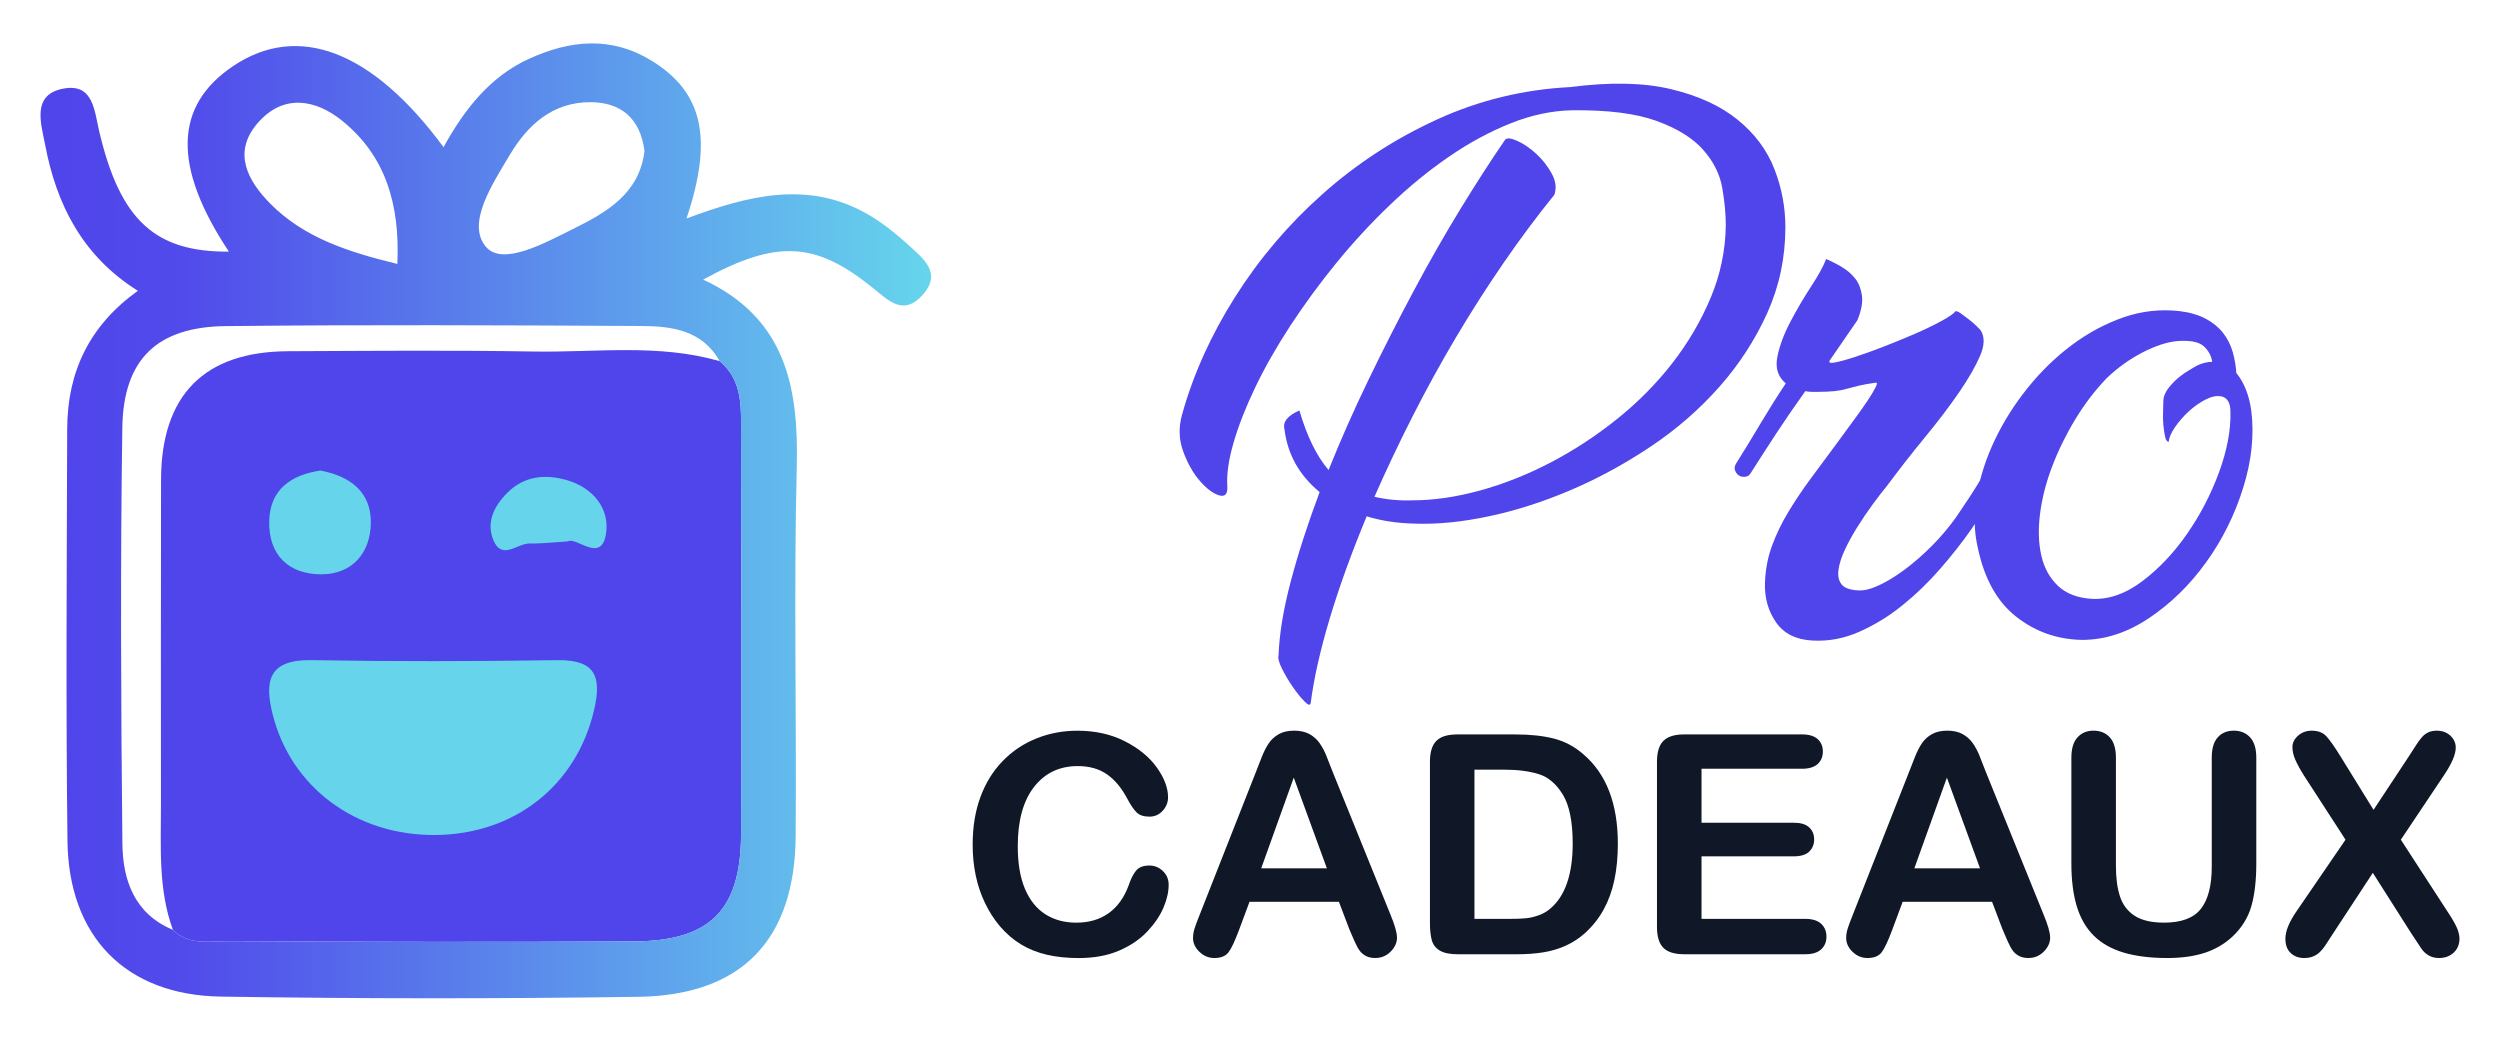
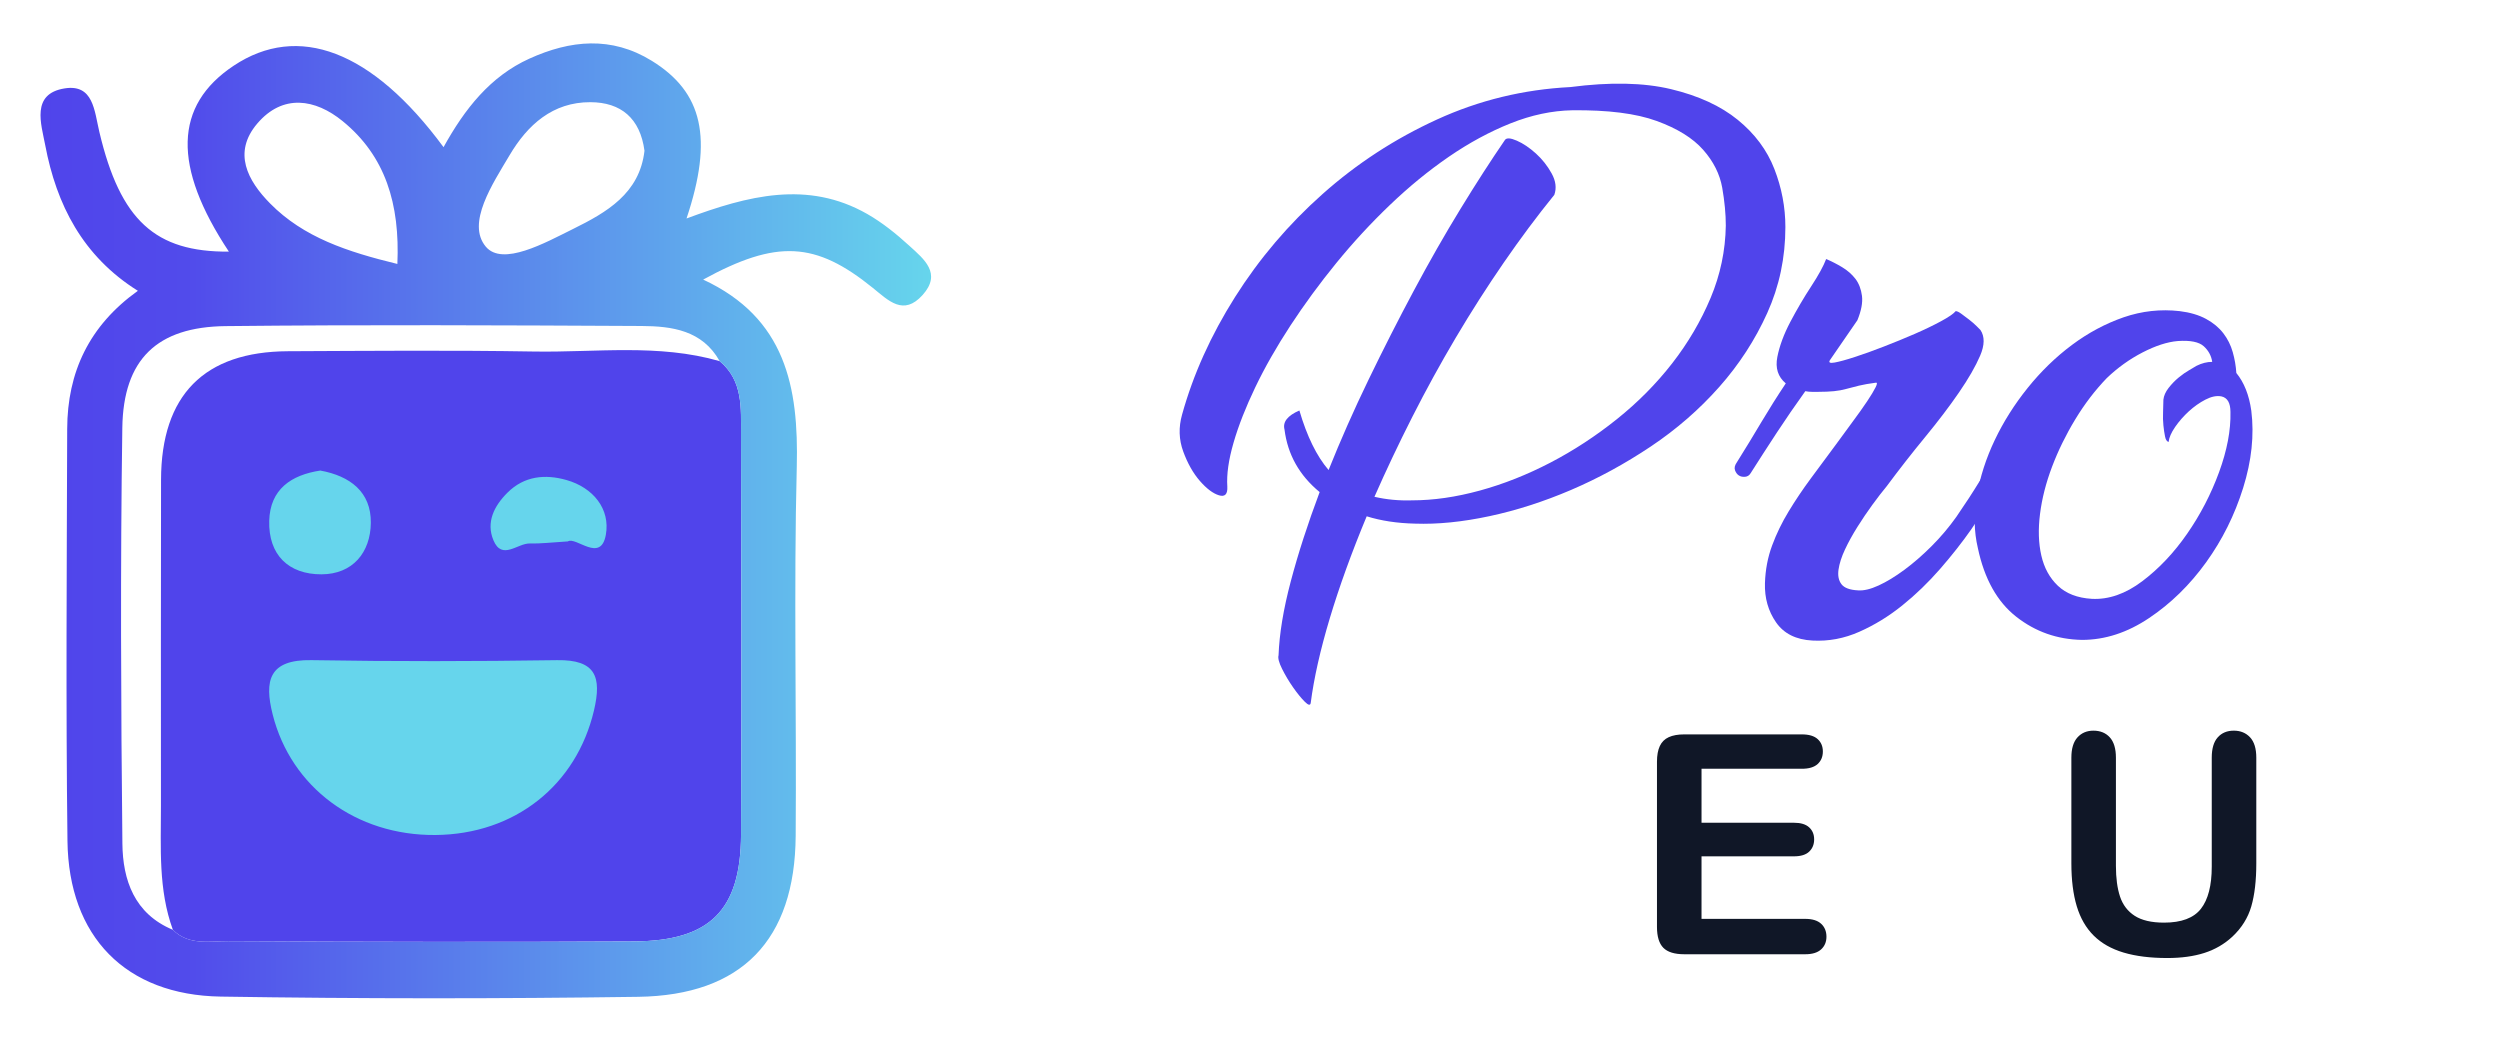
<svg xmlns="http://www.w3.org/2000/svg" version="1.1" id="Calque_1" x="0px" y="0px" width="144px" height="60px" viewBox="0 0 144 60" enable-background="new 0 0 144 60" xml:space="preserve">
  <g>
    <g>
      <g>
        <path fill="#5044EB" d="M86.681,8.067c0.091-0.137,0.32-0.125,0.687,0.035c0.365,0.16,0.731,0.406,1.098,0.737     c0.365,0.331,0.669,0.714,0.908,1.149c0.24,0.434,0.292,0.846,0.155,1.234c-0.984,1.213-1.956,2.516-2.916,3.91     c-0.961,1.396-1.882,2.836-2.762,4.322c-0.881,1.488-1.715,3.008-2.504,4.563c-0.789,1.556-1.515,3.088-2.179,4.598     c0.686,0.16,1.407,0.229,2.162,0.205c1.234,0,2.538-0.188,3.91-0.564s2.727-0.914,4.065-1.61c1.337-0.696,2.612-1.53,3.824-2.5     s2.275-2.044,3.19-3.22c0.914-1.176,1.651-2.432,2.213-3.768c0.56-1.336,0.851-2.723,0.874-4.162     c0-0.662-0.068-1.387-0.205-2.175c-0.138-0.788-0.504-1.519-1.098-2.191c-0.596-0.675-1.487-1.228-2.676-1.661     c-1.19-0.435-2.813-0.64-4.872-0.617c-1.165,0.023-2.349,0.274-3.55,0.754c-1.2,0.48-2.384,1.121-3.551,1.922     c-1.166,0.801-2.298,1.727-3.396,2.779c-1.099,1.051-2.127,2.166-3.088,3.344c-0.96,1.178-1.841,2.379-2.642,3.602     c-0.8,1.225-1.475,2.408-2.023,3.551c-0.549,1.145-0.967,2.207-1.252,3.19c-0.286,0.983-0.407,1.829-0.36,2.538     c0.022,0.436-0.138,0.602-0.48,0.498s-0.709-0.378-1.098-0.824c-0.389-0.445-0.709-1.012-0.961-1.697     c-0.252-0.687-0.274-1.395-0.068-2.127c0.641-2.31,1.658-4.568,3.053-6.775c1.395-2.206,3.076-4.185,5.043-5.934     c1.967-1.75,4.162-3.18,6.586-4.289c2.425-1.109,4.986-1.732,7.685-1.869c2.286-0.297,4.22-0.258,5.797,0.12     c1.579,0.378,2.859,0.966,3.843,1.767s1.687,1.744,2.109,2.83s0.635,2.201,0.635,3.345c0,1.761-0.349,3.413-1.046,4.957     c-0.698,1.544-1.618,2.962-2.762,4.253c-1.145,1.293-2.458,2.437-3.945,3.432c-1.487,0.994-3.019,1.829-4.597,2.504     c-1.578,0.674-3.145,1.178-4.699,1.509c-1.556,0.332-2.984,0.476-4.288,0.429c-1.029-0.023-1.955-0.164-2.779-0.422     c-0.869,2.088-1.577,4.047-2.127,5.877c-0.548,1.829-0.914,3.453-1.097,4.871c-0.023,0.16-0.138,0.138-0.343-0.068     c-0.207-0.206-0.429-0.48-0.67-0.823c-0.24-0.343-0.451-0.698-0.634-1.063c-0.184-0.366-0.252-0.629-0.206-0.789     c0.045-1.234,0.279-2.653,0.703-4.254c0.423-1.601,0.978-3.316,1.664-5.146c-1.167-0.96-1.842-2.16-2.024-3.602     c-0.114-0.434,0.172-0.801,0.857-1.098c0.435,1.486,0.995,2.631,1.682,3.43c0.686-1.715,1.451-3.447,2.298-5.196     c0.846-1.749,1.715-3.458,2.607-5.128c0.892-1.67,1.789-3.242,2.692-4.717C85.028,10.555,85.881,9.233,86.681,8.067z" />
        <path fill="#5044EB" d="M113.55,30.482c-0.525,0.75-1.125,1.513-1.8,2.288c-0.676,0.775-1.4,1.475-2.176,2.1     c-0.774,0.625-1.6,1.131-2.475,1.519c-0.875,0.389-1.775,0.557-2.7,0.507c-0.95-0.05-1.649-0.399-2.1-1.051     c-0.45-0.649-0.663-1.399-0.638-2.25c0.024-0.774,0.162-1.5,0.413-2.175c0.249-0.675,0.568-1.331,0.956-1.969     c0.387-0.638,0.812-1.269,1.274-1.894s0.943-1.275,1.444-1.95c0.324-0.45,0.649-0.894,0.975-1.331     c0.324-0.438,0.6-0.824,0.825-1.162c0.225-0.338,0.387-0.605,0.487-0.807c0.1-0.199,0.1-0.287,0-0.262     c-0.375,0.05-0.693,0.105-0.956,0.168s-0.506,0.125-0.731,0.188c-0.225,0.063-0.463,0.107-0.712,0.131     c-0.251,0.025-0.551,0.038-0.9,0.038c-0.125,0-0.25,0-0.375,0s-0.25-0.013-0.375-0.038c-0.575,0.801-1.125,1.601-1.65,2.4     c-0.524,0.801-1.025,1.575-1.5,2.325c-0.074,0.125-0.182,0.194-0.318,0.206c-0.138,0.013-0.257-0.012-0.356-0.075     c-0.1-0.062-0.175-0.162-0.225-0.3c-0.051-0.137-0.013-0.293,0.112-0.469c0.5-0.8,0.969-1.568,1.406-2.307     c0.438-0.736,0.906-1.48,1.406-2.23c-0.45-0.375-0.613-0.881-0.487-1.52c0.125-0.637,0.375-1.313,0.75-2.024     s0.774-1.394,1.2-2.044c0.425-0.649,0.712-1.175,0.862-1.574c0.3,0.125,0.605,0.281,0.919,0.469     c0.312,0.188,0.567,0.412,0.769,0.674c0.199,0.264,0.324,0.588,0.375,0.976c0.05,0.388-0.038,0.856-0.263,1.406l-1.575,2.288     c-0.1,0.149-0.013,0.199,0.263,0.149c0.274-0.05,0.662-0.155,1.162-0.319c0.5-0.162,1.056-0.361,1.669-0.6     c0.612-0.237,1.206-0.48,1.781-0.73s1.081-0.494,1.519-0.732c0.438-0.236,0.719-0.431,0.844-0.58c0.075,0,0.182,0.05,0.319,0.149     c0.137,0.101,0.287,0.212,0.449,0.337c0.163,0.126,0.307,0.25,0.432,0.375c0.125,0.126,0.2,0.201,0.225,0.226     c0.25,0.375,0.244,0.868-0.019,1.481s-0.669,1.318-1.219,2.119c-0.55,0.8-1.2,1.656-1.95,2.568s-1.487,1.855-2.212,2.831     c-0.25,0.3-0.525,0.656-0.825,1.068c-0.3,0.413-0.588,0.838-0.862,1.275c-0.275,0.438-0.513,0.868-0.713,1.294     c-0.2,0.425-0.325,0.813-0.375,1.162s0.006,0.631,0.169,0.844c0.162,0.213,0.481,0.332,0.956,0.355     c0.325,0.025,0.719-0.068,1.182-0.281c0.462-0.211,0.956-0.512,1.481-0.899c0.524-0.388,1.05-0.844,1.574-1.368     c0.525-0.525,1-1.088,1.426-1.688c0.499-0.725,0.956-1.426,1.368-2.101c0.413-0.675,0.756-1.262,1.031-1.763     c0.1-0.125,0.219-0.193,0.356-0.206c0.137-0.013,0.263,0.019,0.375,0.094s0.188,0.175,0.225,0.3     c0.038,0.126,0.006,0.275-0.094,0.45c-0.425,0.65-0.824,1.313-1.199,1.987C114.375,29.208,113.975,29.858,113.55,30.482z" />
        <path fill="#5044EB" d="M125.55,17.921c0.6,0.074,1.106,0.225,1.519,0.449s0.743,0.5,0.994,0.825     c0.249,0.325,0.431,0.688,0.543,1.087c0.113,0.4,0.182,0.801,0.207,1.201c0.449,0.549,0.736,1.274,0.862,2.174     c0.175,1.4,0.019,2.882-0.469,4.444s-1.2,2.994-2.138,4.294s-2.031,2.369-3.281,3.205c-1.25,0.839-2.538,1.258-3.862,1.258     c-1.425-0.025-2.688-0.47-3.787-1.332c-1.101-0.863-1.838-2.182-2.213-3.956c-0.225-0.95-0.244-1.962-0.057-3.038     c0.188-1.074,0.531-2.137,1.031-3.188c0.5-1.049,1.131-2.049,1.895-3c0.762-0.949,1.612-1.774,2.55-2.475     c0.938-0.699,1.931-1.23,2.98-1.594C123.375,17.915,124.449,17.796,125.55,17.921z M124.912,25.458     c-0.101-0.025-0.169-0.132-0.206-0.319c-0.038-0.188-0.069-0.399-0.094-0.638c-0.025-0.236-0.032-0.492-0.019-0.768     c0.012-0.275,0.019-0.513,0.019-0.713c0.024-0.225,0.125-0.45,0.3-0.676c0.175-0.225,0.368-0.424,0.581-0.6     c0.212-0.174,0.419-0.318,0.619-0.432c0.199-0.111,0.337-0.193,0.412-0.243c0.3-0.149,0.601-0.226,0.9-0.226     c-0.051-0.35-0.213-0.649-0.487-0.899c-0.275-0.249-0.775-0.351-1.5-0.3c-0.601,0.051-1.275,0.269-2.025,0.656     s-1.438,0.881-2.063,1.48c-0.675,0.701-1.281,1.494-1.818,2.382c-0.538,0.888-0.981,1.794-1.331,2.719     c-0.351,0.925-0.582,1.831-0.694,2.719s-0.088,1.688,0.075,2.399c0.162,0.713,0.481,1.294,0.956,1.744     c0.475,0.449,1.125,0.7,1.95,0.75c0.975,0.051,1.943-0.287,2.906-1.013c0.962-0.725,1.824-1.637,2.587-2.737     c0.763-1.1,1.375-2.281,1.838-3.544c0.462-1.262,0.681-2.419,0.656-3.468c0-0.525-0.175-0.826-0.525-0.9     c-0.275-0.051-0.581,0.013-0.918,0.188c-0.338,0.175-0.656,0.4-0.957,0.675c-0.3,0.275-0.563,0.575-0.787,0.899     C125.063,24.921,124.937,25.208,124.912,25.458z" />
      </g>
      <g>
        <g>
-           <path fill="#101727" d="M67.315,50.967c0,0.403-0.1,0.84-0.298,1.31c-0.199,0.469-0.512,0.93-0.938,1.382      c-0.427,0.452-0.971,0.819-1.633,1.102s-1.434,0.423-2.315,0.423c-0.668,0-1.275-0.063-1.822-0.189      c-0.548-0.127-1.044-0.324-1.49-0.592c-0.446-0.269-0.856-0.621-1.231-1.059c-0.334-0.397-0.619-0.842-0.854-1.335      c-0.236-0.492-0.414-1.018-0.531-1.576c-0.118-0.559-0.178-1.151-0.178-1.779c0-1.02,0.148-1.933,0.445-2.738      c0.296-0.807,0.721-1.496,1.274-2.069c0.553-0.573,1.2-1.009,1.943-1.309s1.534-0.449,2.376-0.449      c1.024,0,1.938,0.204,2.738,0.613c0.8,0.409,1.413,0.914,1.84,1.516c0.426,0.603,0.639,1.171,0.639,1.706      c0,0.294-0.104,0.554-0.311,0.778s-0.458,0.337-0.752,0.337c-0.328,0-0.574-0.078-0.738-0.233      c-0.164-0.156-0.347-0.424-0.549-0.804c-0.334-0.628-0.727-1.097-1.179-1.408c-0.452-0.311-1.01-0.467-1.672-0.467      c-1.054,0-1.894,0.4-2.518,1.201c-0.625,0.801-0.938,1.938-0.938,3.412c0,0.985,0.138,1.805,0.414,2.458      c0.277,0.653,0.668,1.142,1.175,1.464c0.507,0.323,1.101,0.484,1.78,0.484c0.737,0,1.36-0.184,1.87-0.549      c0.51-0.366,0.894-0.903,1.153-1.611c0.109-0.334,0.244-0.606,0.406-0.816c0.161-0.21,0.42-0.315,0.777-0.315      c0.305,0,0.566,0.106,0.786,0.32C67.206,50.386,67.315,50.65,67.315,50.967z" />
-           <path fill="#101727" d="M77.725,53.533l-0.604-1.59h-5.149l-0.604,1.624c-0.236,0.634-0.438,1.062-0.604,1.283      s-0.44,0.332-0.82,0.332c-0.323,0-0.608-0.118-0.855-0.354c-0.248-0.235-0.371-0.503-0.371-0.803      c0-0.173,0.028-0.352,0.086-0.536c0.058-0.184,0.152-0.44,0.285-0.769l3.239-8.224c0.092-0.236,0.203-0.52,0.333-0.851      c0.129-0.331,0.268-0.606,0.414-0.825c0.147-0.219,0.34-0.396,0.579-0.531c0.239-0.136,0.534-0.203,0.886-0.203      c0.356,0,0.654,0.067,0.894,0.203c0.239,0.135,0.432,0.31,0.579,0.522c0.146,0.213,0.271,0.442,0.371,0.687      c0.101,0.245,0.229,0.572,0.385,0.98l3.309,8.172c0.259,0.622,0.389,1.074,0.389,1.356c0,0.294-0.123,0.563-0.367,0.808      c-0.245,0.245-0.54,0.367-0.886,0.367c-0.201,0-0.374-0.036-0.519-0.107c-0.144-0.072-0.265-0.17-0.362-0.294      s-0.203-0.314-0.315-0.57S77.805,53.729,77.725,53.533z M72.645,50.017h3.784l-1.909-5.226L72.645,50.017z" />
-           <path fill="#101727" d="M83.936,42.303h3.343c0.87,0,1.615,0.081,2.237,0.242s1.187,0.463,1.693,0.907      c1.319,1.128,1.979,2.845,1.979,5.148c0,0.76-0.066,1.454-0.199,2.081c-0.132,0.628-0.337,1.194-0.613,1.698      s-0.63,0.954-1.063,1.352c-0.34,0.306-0.711,0.55-1.114,0.734s-0.836,0.313-1.3,0.389s-0.986,0.112-1.568,0.112h-3.343      c-0.467,0-0.817-0.07-1.054-0.212c-0.236-0.141-0.391-0.34-0.462-0.596c-0.072-0.256-0.108-0.589-0.108-0.998v-9.286      c0-0.553,0.124-0.953,0.371-1.201C82.982,42.427,83.383,42.303,83.936,42.303z M84.929,44.333v8.595h1.944      c0.426,0,0.76-0.011,1.002-0.034c0.241-0.022,0.492-0.081,0.751-0.173c0.26-0.092,0.484-0.222,0.674-0.389      c0.858-0.726,1.287-1.976,1.287-3.749c0-1.25-0.188-2.186-0.565-2.808s-0.843-1.018-1.396-1.188s-1.221-0.255-2.004-0.255      H84.929z" />
          <path fill="#101727" d="M103.786,44.281h-5.778v3.109h5.321c0.392,0,0.684,0.088,0.876,0.264c0.193,0.176,0.29,0.407,0.29,0.695      s-0.096,0.522-0.285,0.704c-0.19,0.182-0.484,0.272-0.881,0.272h-5.321v3.602h5.978c0.403,0,0.707,0.094,0.911,0.281      s0.307,0.437,0.307,0.747c0,0.3-0.103,0.543-0.307,0.73c-0.204,0.187-0.508,0.28-0.911,0.28h-6.972      c-0.559,0-0.96-0.124-1.205-0.371c-0.244-0.248-0.367-0.648-0.367-1.201v-9.52c0-0.368,0.055-0.67,0.164-0.902      c0.109-0.233,0.281-0.403,0.515-0.51s0.531-0.16,0.894-0.16h6.772c0.409,0,0.713,0.091,0.912,0.272      c0.198,0.181,0.298,0.419,0.298,0.712c0,0.3-0.1,0.54-0.298,0.722C104.499,44.19,104.195,44.281,103.786,44.281z" />
-           <path fill="#101727" d="M115.346,53.533l-0.604-1.59h-5.149l-0.604,1.624c-0.236,0.634-0.438,1.062-0.604,1.283      s-0.44,0.332-0.82,0.332c-0.323,0-0.608-0.118-0.855-0.354c-0.248-0.235-0.371-0.503-0.371-0.803      c0-0.173,0.028-0.352,0.086-0.536c0.058-0.184,0.152-0.44,0.285-0.769l3.239-8.224c0.092-0.236,0.203-0.52,0.333-0.851      c0.129-0.331,0.268-0.606,0.414-0.825c0.147-0.219,0.34-0.396,0.579-0.531c0.239-0.136,0.534-0.203,0.886-0.203      c0.356,0,0.654,0.067,0.894,0.203c0.239,0.135,0.432,0.31,0.579,0.522c0.146,0.213,0.271,0.442,0.371,0.687      c0.101,0.245,0.229,0.572,0.385,0.98l3.309,8.172c0.259,0.622,0.389,1.074,0.389,1.356c0,0.294-0.123,0.563-0.367,0.808      c-0.245,0.245-0.54,0.367-0.886,0.367c-0.201,0-0.374-0.036-0.519-0.107c-0.144-0.072-0.265-0.17-0.362-0.294      s-0.203-0.314-0.315-0.57S115.426,53.729,115.346,53.533z M110.266,50.017h3.784l-1.909-5.226L110.266,50.017z" />
          <path fill="#101727" d="M119.311,49.731v-6.09c0-0.519,0.116-0.907,0.35-1.166s0.54-0.389,0.92-0.389      c0.397,0,0.713,0.13,0.946,0.389s0.35,0.647,0.35,1.166v6.229c0,0.708,0.079,1.3,0.237,1.775      c0.159,0.475,0.439,0.844,0.843,1.105s0.968,0.394,1.693,0.394c1.002,0,1.71-0.267,2.125-0.8      c0.414-0.532,0.622-1.34,0.622-2.423v-6.28c0-0.523,0.115-0.914,0.346-1.17c0.229-0.257,0.538-0.385,0.924-0.385      s0.698,0.128,0.938,0.385c0.238,0.256,0.358,0.646,0.358,1.17v6.09c0,0.991-0.097,1.817-0.289,2.479      c-0.193,0.662-0.558,1.244-1.093,1.745c-0.461,0.427-0.997,0.737-1.607,0.933c-0.61,0.196-1.324,0.294-2.142,0.294      c-0.974,0-1.812-0.105-2.515-0.315c-0.702-0.21-1.275-0.535-1.719-0.976s-0.769-1.005-0.977-1.693      C119.414,51.51,119.311,50.688,119.311,49.731z" />
-           <path fill="#101727" d="M132.269,52.505l2.833-4.138l-2.384-3.681c-0.225-0.356-0.394-0.663-0.506-0.92      c-0.112-0.256-0.168-0.502-0.168-0.738c0-0.242,0.107-0.459,0.323-0.652c0.217-0.192,0.479-0.289,0.791-0.289      c0.356,0,0.635,0.105,0.833,0.315c0.199,0.21,0.474,0.601,0.825,1.17l1.9,3.075l2.03-3.075c0.167-0.259,0.31-0.48,0.428-0.665      c0.118-0.184,0.231-0.337,0.341-0.458c0.109-0.12,0.232-0.211,0.367-0.271c0.136-0.061,0.292-0.091,0.471-0.091      c0.323,0,0.586,0.097,0.791,0.289c0.204,0.193,0.307,0.422,0.307,0.687c0,0.387-0.222,0.91-0.665,1.572l-2.497,3.732      l2.687,4.138c0.242,0.362,0.418,0.664,0.527,0.902c0.109,0.239,0.164,0.466,0.164,0.679c0,0.201-0.049,0.386-0.146,0.553      c-0.099,0.167-0.236,0.3-0.415,0.397s-0.38,0.146-0.604,0.146c-0.242,0-0.446-0.051-0.613-0.151s-0.303-0.226-0.406-0.375      c-0.104-0.15-0.297-0.441-0.579-0.873l-2.229-3.507l-2.367,3.61c-0.185,0.288-0.315,0.49-0.393,0.604      c-0.078,0.116-0.172,0.229-0.281,0.337c-0.109,0.11-0.238,0.196-0.389,0.26c-0.149,0.063-0.325,0.095-0.526,0.095      c-0.312,0-0.569-0.095-0.773-0.285c-0.204-0.189-0.307-0.466-0.307-0.829C131.638,53.643,131.848,53.121,132.269,52.505z" />
        </g>
      </g>
    </g>
    <g>
      <rect x="13.333" y="25.405" fill="#66D5EC" width="25" height="25" />
      <path fill="#5044EB" d="M42.682,25.033c-0.004-1.512,0.13-3.097-1.228-4.23c-3.522-1.018-7.13-0.494-10.7-0.555    c-4.721-0.081-9.443-0.038-14.165-0.017c-4.831,0.022-7.302,2.529-7.313,7.407C9.262,33.901,9.27,40.162,9.27,46.423    c0,2.399-0.157,4.815,0.688,7.134c0,0.001,0,0.001,0.001,0.001c0.918,0.919,2.117,0.649,3.197,0.654    c7.783,0.042,15.567,0.057,23.35,0.014c4.389-0.024,6.156-1.792,6.178-6.149C42.721,40.396,42.702,32.716,42.682,25.033z     M18.449,27.104c1.724,0.313,2.931,1.239,2.911,3.01c-0.019,1.709-1.043,2.961-2.842,2.967c-1.896,0.006-3.063-1.121-3.011-3.081    C15.555,28.177,16.779,27.358,18.449,27.104z M34.213,40.922c-1.012,4.299-4.547,7.138-9.14,7.174    c-4.572,0.036-8.305-2.747-9.365-6.933c-0.497-1.962-0.215-3.18,2.228-3.139c4.716,0.08,9.436,0.071,14.152,0.001    C34.313,37.991,34.67,38.98,34.213,40.922z M34.896,30.808c-0.296,1.643-1.715,0.082-2.188,0.377    c-0.979,0.059-1.586,0.137-2.188,0.119c-0.71-0.021-1.606,0.998-2.099-0.186c-0.432-1.034,0.035-1.968,0.806-2.738    c0.976-0.975,2.186-1.074,3.394-0.733C34.163,28.082,35.165,29.315,34.896,30.808z" />
      <g>
        <linearGradient id="SVGID_1_" gradientUnits="userSpaceOnUse" x1="2.333" y1="30" x2="53.632" y2="30">
          <stop offset="0" style="stop-color:#5044EB" />
          <stop offset="0.165" style="stop-color:#514BEB" />
          <stop offset="1" style="stop-color:#66D5EC" />
        </linearGradient>
        <path fill="url(#SVGID_1_)" d="M52.396,14.173c-0.752-0.688-1.563-1.346-2.445-1.849c-3.435-1.959-6.892-1.048-10.407,0.261     c1.549-4.632,0.933-7.273-2.003-9.083c-2.324-1.433-4.686-1.196-7.054-0.122c-2.247,1.02-3.72,2.891-4.939,5.097     c-4.124-5.592-8.382-7.159-12.089-4.691c-3.441,2.291-3.532,5.798-0.275,10.708c-4.236,0.03-6.255-1.793-7.461-6.893     c-0.29-1.227-0.345-2.772-2.001-2.509c-1.95,0.312-1.347,2.053-1.118,3.266c0.649,3.437,2.161,6.404,5.337,8.393     c-2.811,2.011-4.062,4.695-4.071,7.953c-0.023,7.913-0.081,15.825,0.016,23.736c0.067,5.512,3.351,8.878,8.829,8.964     c8.013,0.127,16.032,0.127,24.044,0.013c5.977-0.086,9.027-3.28,9.072-9.262c0.053-7.09-0.113-14.183,0.063-21.271     c0.114-4.592-0.64-8.57-5.392-10.78c4.249-2.324,6.473-2.19,9.771,0.478c0.909,0.735,1.765,1.638,2.868,0.411     C54.265,15.746,53.215,14.922,52.396,14.173z M29.355,8.935c1.029-1.739,2.482-3.058,4.654-3.049     c1.756,0.006,2.863,0.923,3.113,2.798c-0.281,2.466-2.189,3.553-4.115,4.505c-1.615,0.8-4.061,2.168-5.025,1.019     C26.852,12.86,28.375,10.589,29.355,8.935z M14.817,7.118c1.473-1.731,3.346-1.424,4.919-0.141     c2.467,2.012,3.304,4.77,3.153,8.227c-2.884-0.703-5.402-1.528-7.331-3.485C14.264,10.406,13.392,8.794,14.817,7.118z      M41.454,20.803c1.357,1.134,1.224,2.719,1.228,4.23c0.021,7.683,0.039,15.362,0.001,23.043     c-0.021,4.357-1.789,6.125-6.178,6.149c-7.782,0.043-15.566,0.028-23.35-0.014c-1.08-0.005-2.278,0.265-3.197-0.654     c0,0,0,0-0.001-0.001l0,0.001c-2.219-0.92-2.885-2.868-2.907-4.964c-0.083-7.984-0.12-15.97-0.004-23.954     c0.057-3.946,2.002-5.813,5.954-5.855c7.983-0.086,15.968-0.049,23.951-0.007C38.7,18.787,40.453,19.019,41.454,20.803z" />
      </g>
    </g>
  </g>
</svg>